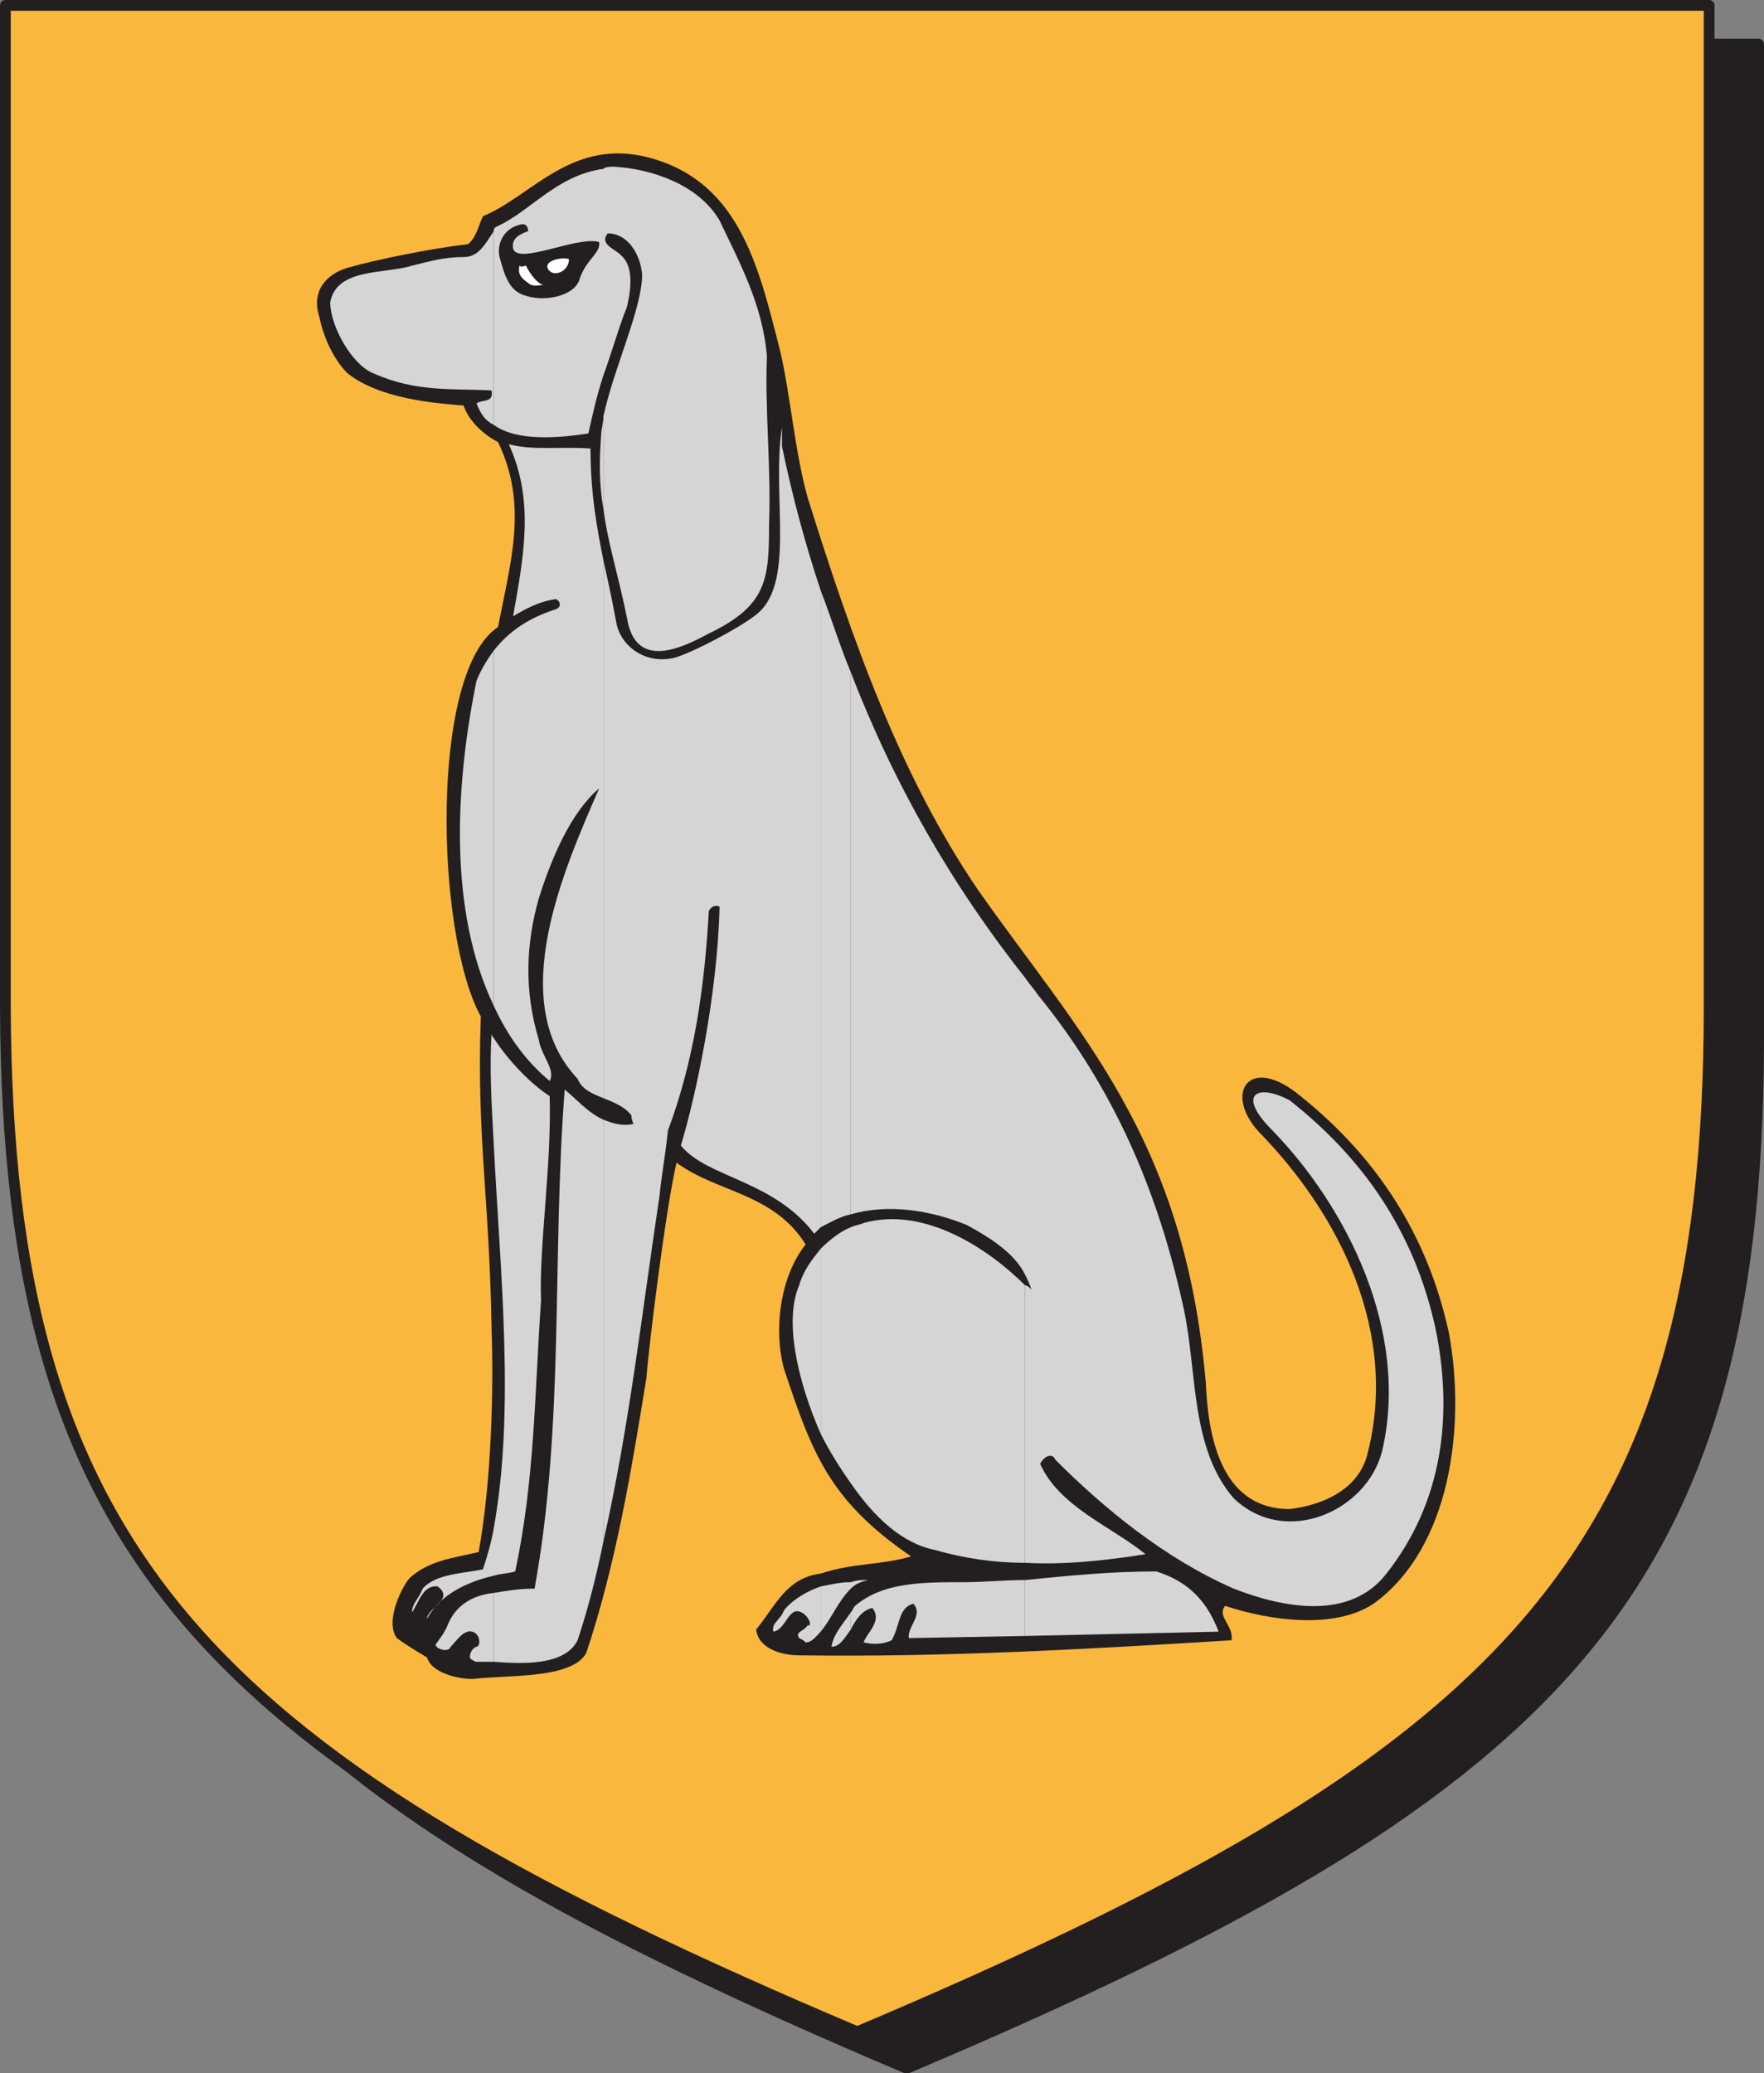
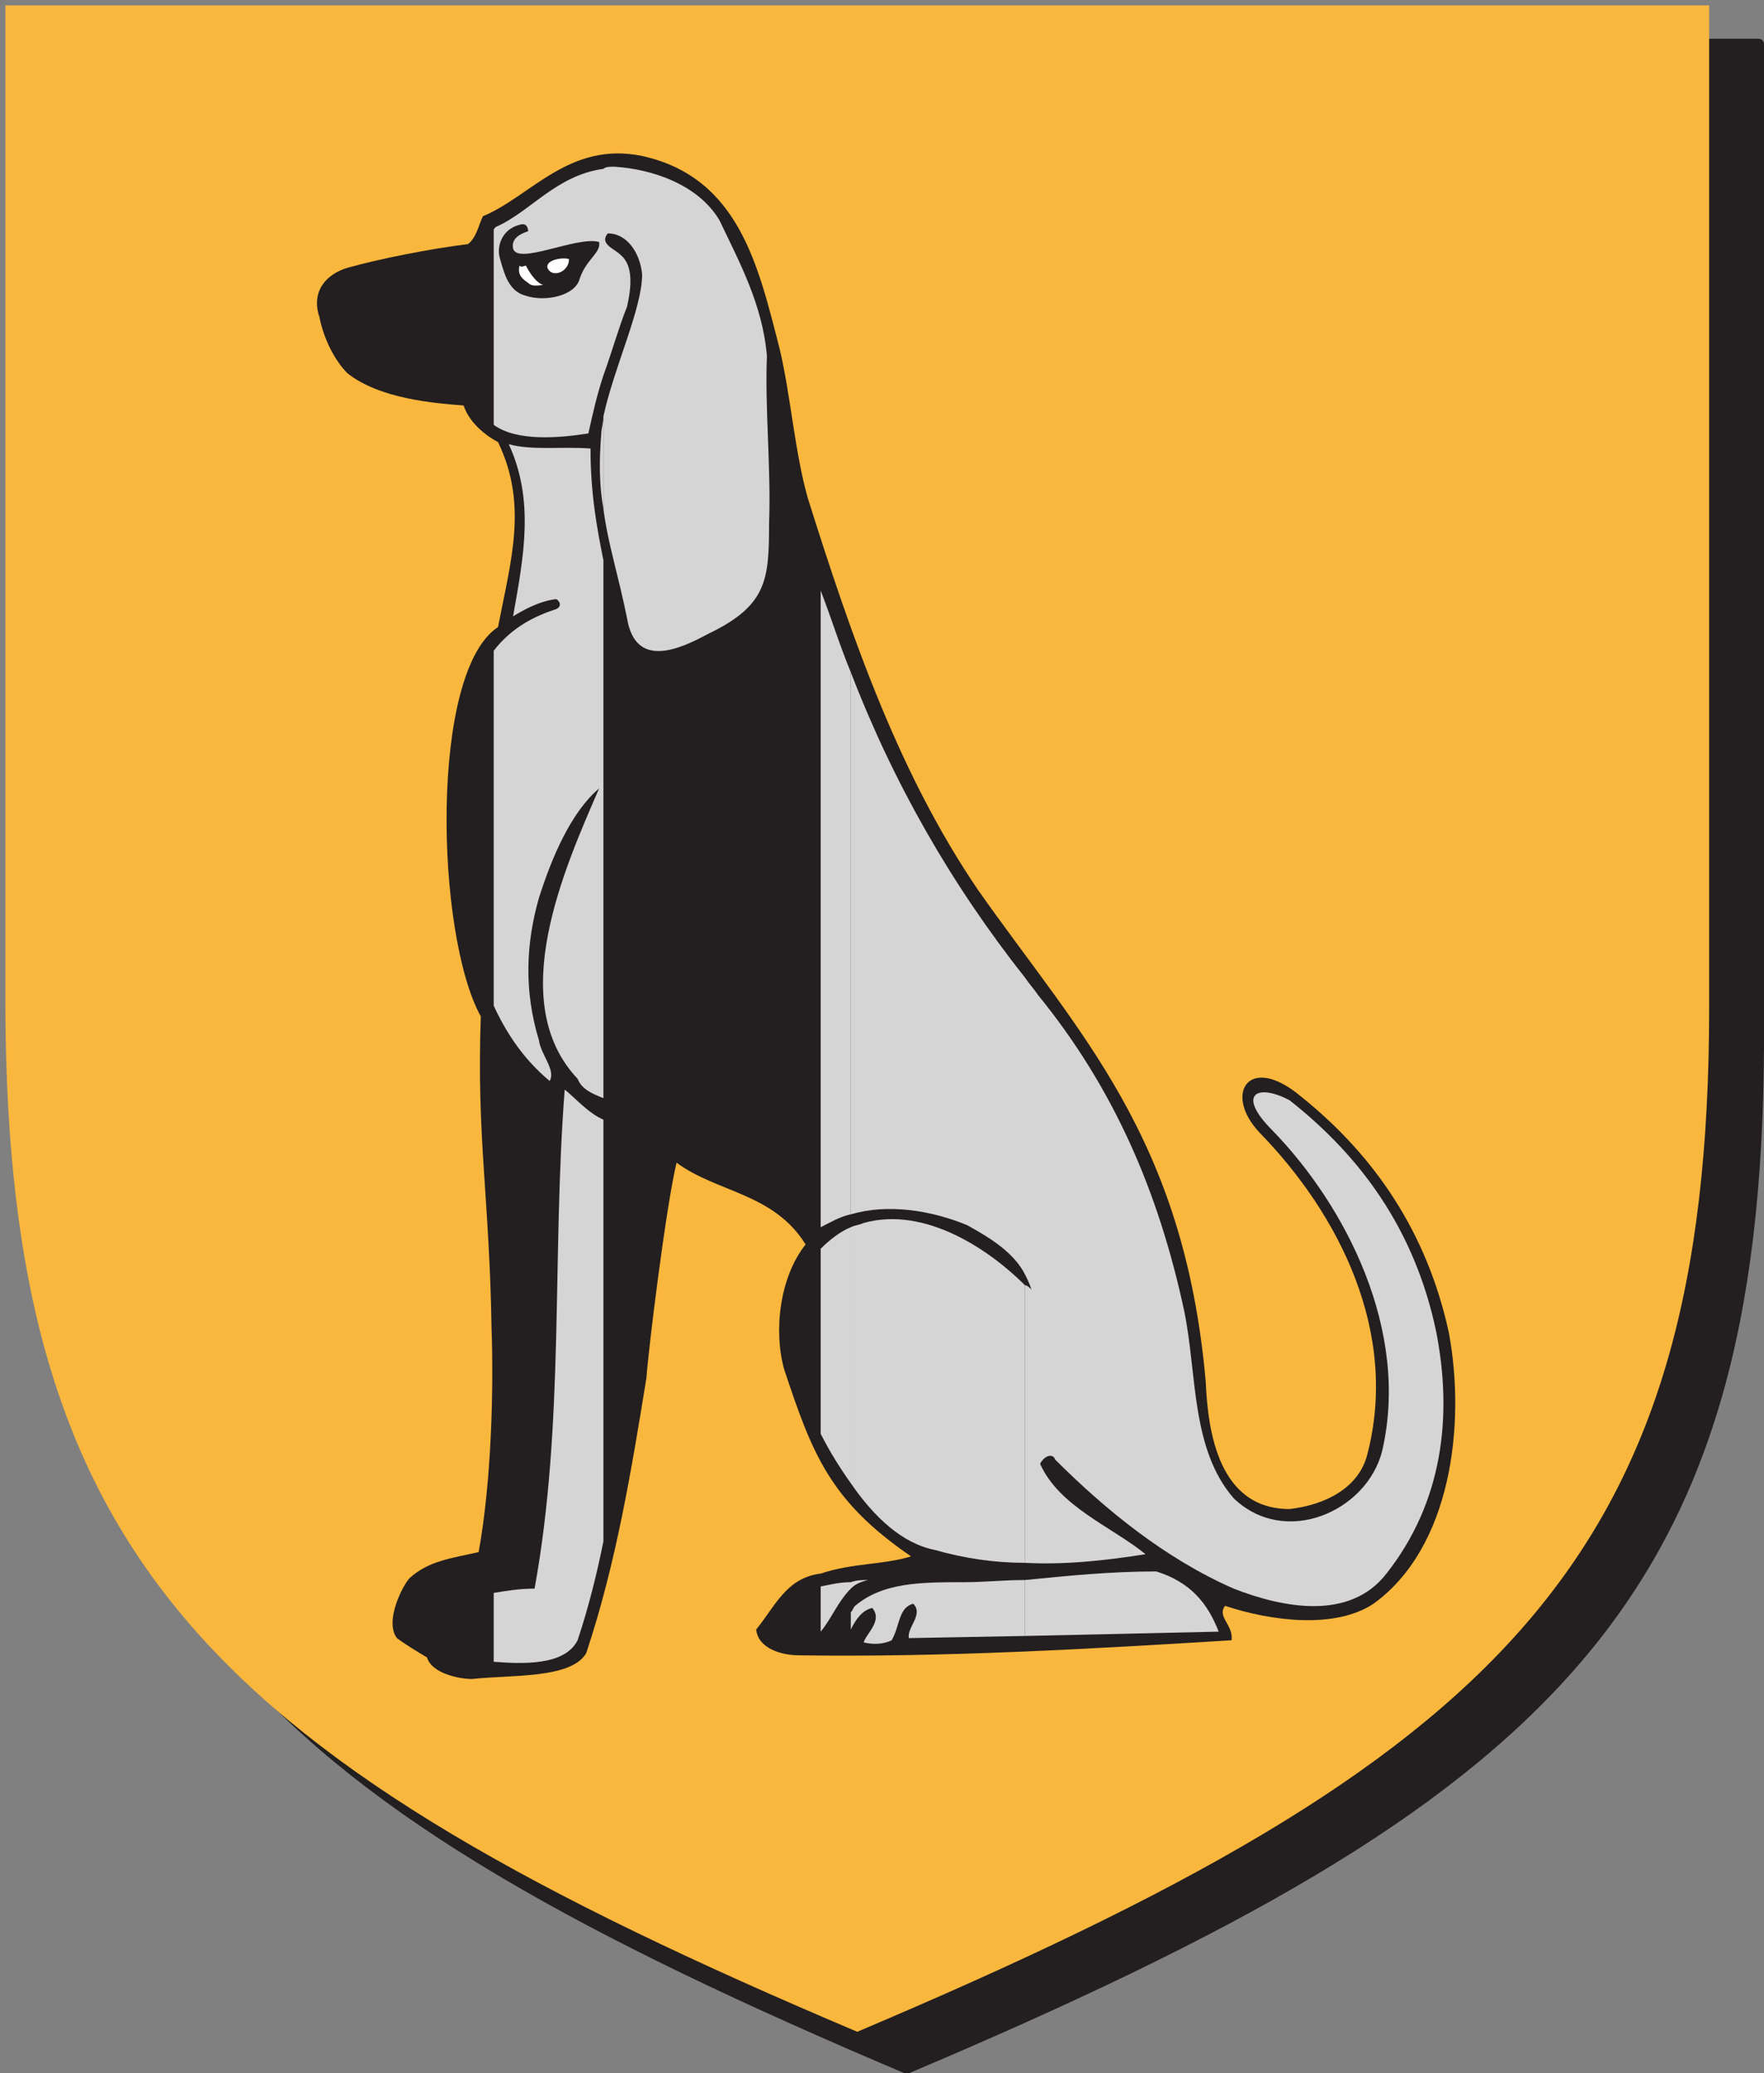
<svg xmlns="http://www.w3.org/2000/svg" width="615" height="722.852">
  <rect width="100%" height="100%" fill="#808080" stroke="none" />
  <path fill="#231f20" fill-rule="evenodd" d="M316.125 721.125c225-95.25 296.25-163.5 297-357V15.375h-594v348.75c0 193.5 72 261.75 297 357" />
  <path fill="none" stroke="#231f20" stroke-linecap="round" stroke-linejoin="round" stroke-miterlimit="10" stroke-width="3.75" d="M316.125 721.125c225-95.25 296.25-163.5 297-357V15.375h-594v348.75c0 193.5 72 261.75 297 357zm0 0" />
  <path fill="#fab73d" fill-rule="evenodd" d="M298.875 708.375c225-95.25 297-164.25 297-357V1.875h-594v349.5c.75 192.75 72 261.75 297 357" />
-   <path fill="none" stroke="#231f20" stroke-linecap="round" stroke-linejoin="round" stroke-miterlimit="10" stroke-width="3.75" d="M298.875 708.375c225-95.25 297-164.25 297-357V1.875h-594v349.5c.75 192.75 72 261.75 297 357zm0 0" />
  <path fill="#231f20" fill-rule="evenodd" d="M164.625 585.375c13.5-1.5 34.5 0 39.75-9 10.5-31.5 15.75-63.75 21-96 .75-10.5 6.75-59.25 10.5-75 14.25 10.5 33.75 10.5 45 28.5-9 11.25-11.25 30-7.5 43.5 9.75 29.25 15.75 45.75 44.25 65.25-9.75 3-20.25 2.25-31.5 6-12 1.5-15.75 11.25-22.5 19.5.75 6.75 9 9 15 9 50.25.75 102-2.25 150.75-5.25.75-5.25-5.25-8.25-2.25-12 15.75 5.25 38.25 8.25 51.75-.75 27-19.5 32.25-62.25 26.25-94.5-7.5-34.5-25.5-61.5-51.75-82.5-18-15-27-.75-14.25 12.75 27.75 28.5 48.75 69.75 37.5 112.5-3 11.25-14.25 17.25-27 18.75-24.75 0-28.5-27-29.25-44.25-7.5-85.5-44.25-121.5-79.5-171.75-27-39.75-43.5-86.25-59.25-136.5-4.5-15.75-6-36-9.75-51.75-7.5-29.25-14.25-60-48-67.5-25.5-5.25-39 14.25-55.5 21-1.5 3-2.25 7.5-5.25 9.75-12.75 1.5-31.5 5.25-42 8.25-7.5 2.25-12.75 8.25-9.75 17.25 1.5 7.5 5.25 15 9.75 19.5 11.25 9 30.75 10.5 40.5 11.25 2.25 6.75 9 11.25 12 12.75 10.5 21.75 4.5 41.25 0 64.5-24 15.75-21.75 107.25-6 135.75-1.5 42 3 63 3.75 108.75.75 21 0 53.25-4.5 78-9.75 2.25-17.25 3-24 9-2.25 2.25-9 15-4.5 21 3 2.25 6.75 4.5 10.5 6.75 1.5 5.25 10.5 7.5 15.75 7.5" />
  <path fill="#d6d5d5" fill-rule="evenodd" d="M357.375 550.875v19.5l67.5-1.5c-3.75-9.75-9.75-17.25-21.75-21-15.75 0-30.75 1.5-45.75 3" />
  <path fill="#d6d5d5" fill-rule="evenodd" d="M357.375 448.125v96.75c13.5.75 27.75-.75 42-3-12-9.75-30-16.5-36.75-31.5 1.5-3 4.5-3.75 5.25-1.5 17.25 17.25 38.25 34.5 62.25 45 17.25 6.75 40.5 11.25 53.25-5.25 19.5-24.75 23.25-54.75 17.25-84.75-7.5-35.25-26.25-60.75-51-80.25-11.25-6-18.75-2.25-6 10.5 25.5 26.25 48 69.75 38.25 111.75-5.25 21-33.75 33.75-51.75 16.5-15-17.25-12.75-43.5-17.25-65.25-9-42-24.75-78-51-110.25-1.5-2.25-3-3.75-4.5-6v103.5c.75 1.5 1.5 3 2.25 5.25-.75-.75-1.5-1.5-2.25-1.5m0-3.75v-103.5c-25.5-32.25-45.75-67.5-60.75-106.5v189c12.75-3.75 27.75-1.5 40.5 3.75 8.25 4.5 16.5 9.75 20.25 17.25" />
  <path fill="#d6d5d5" fill-rule="evenodd" d="M357.375 544.875v-96.75c-12-12-34.5-27.75-56.25-21.75-1.5.75-3 .75-4.5 1.5v89.25c8.25 12 18 21 29.25 23.25 10.5 3 21 4.5 31.5 4.5m0 25.5v-19.5c-7.5 0-14.25.75-21 .75-15 0-28.5 0-38.25 8.25-.75.75-.75 1.5-1.5 2.25v6c1.5-3 3.75-6.75 7.5-7.5 3.75 4.5-2.25 9-3 12 3 .75 6.75.75 9.75-.75 3-5.25 2.25-11.25 7.5-12.75 3.75 3.75-2.25 8.25-1.5 12l40.5-.75m-60.75-18.75v2.25c1.5-1.5 3-2.25 6-3-2.25 0-3.75 0-6 .75m0-128.25v-189c-3.75-9-6.75-18.75-10.5-28.5v222c3-1.5 6.75-3.75 10.5-4.5m0 93.75v-89.25c-3.75 1.5-7.5 4.5-10.5 7.5v64.5c3 6 6.75 12 10.5 17.25m0 36.75v-2.25c-3.75 0-6.75.75-10.5 1.5v15.75c3.75-4.5 6-10.5 10.5-15" />
-   <path fill="#d6d5d5" fill-rule="evenodd" d="M296.625 568.125v-6c-3 4.5-6 7.5-6.75 12 3 0 4.5-3 6.75-6m-10.5-140.25v-222c-5.25-15.75-9.75-32.25-13.5-50.25v-6.75c-3.75 24.75 5.25 55.5-9.75 66-6 4.5-20.25 12-27 14.25-10.5 3-19.5-3.75-21-12s-3-15-4.5-21.75v187.5c3.75 1.5 7.5 3 9.75 6 0 1.5.75 3 .75 3-3.75.75-6.75 0-10.5-1.5v147c9-39.75 13.5-80.25 19.5-120 .75-7.5 2.25-15.75 3-23.25 9-24 12.75-49.5 14.25-76.5.75-1.5 2.25-2.25 3.75-1.5-.75 30.75-8.25 66-13.5 83.25 9 11.25 32.25 12 46.5 30.75l2.25-2.25m0 72v-64.5c-3 3.75-6 7.5-7.5 12.75-5.25 12-.75 33 7.5 51.75m0 69v-15.75c-4.5 1.5-9.75 4.5-12.75 8.25-1.5 3.75-4.5 4.5-3.75 7.5 4.5-.75 5.25-9 9.75-6.75 3 1.5 3.75 5.25 2.25 4.5-1.5 2.25-4.5 2.25-3 4.5 1.5.75 1.5.75 2.25 1.5 2.25 0 3.75-2.25 5.25-3.75" />
  <path fill="#d6d5d5" fill-rule="evenodd" d="M210.375 145.125v32.25c1.5 12 5.25 23.25 8.25 38.25 3 18 18.75 10.5 28.5 5.25 20.25-9.75 21-18.75 21-38.25.75-19.5-1.5-39.75-.75-58.5-1.5-18-9.75-33-16.5-47.25-7.5-12.75-24-18-36.75-18.75-1.5 0-3 0-3.75.75v72c3-8.25 5.25-16.5 8.25-24 1.5-6.75 2.25-14.25-2.25-18-2.25-2.25-7.5-3.75-4.5-7.5 6.75 0 11.25 6.75 12 14.25 0 12-9.75 32.25-13.5 49.5m0-14.25v-72c-16.5 2.25-25.5 15-37.5 20.25-.75.75-.75.75-.75 1.5v67.5c8.25 6 23.25 4.5 33 3 1.5-6.75 3-13.5 5.25-20.25" />
  <path fill="#d6d5d5" fill-rule="evenodd" d="M210.375 177.375v-32.25c0 2.25-.75 4.5-.75 6-.75 9.75-.75 18 .75 26.25m0 205.5v-187.5c-2.25-11.25-4.5-23.25-4.5-39-10.5-.75-20.25.75-28.5-1.5 9 19.5 5.25 39 1.5 60 3.75-2.25 9-5.25 15-6 1.5.75 2.25 3-.75 3.75-9 3-15.75 7.5-21 14.25v123.75c4.5 9.75 10.5 18.75 19.5 26.25 2.25-3.75-3-9-3.75-14.25-5.25-17.25-4.5-33.75 0-49.5 4.5-14.25 11.25-30 21-38.25-12 27.75-33 74.25-7.5 101.25 1.5 3.75 5.25 5.25 9 6.75m0 154.5v-147c-5.25-2.25-9.75-7.5-13.5-10.5-4.5 58.5 0 116.25-10.5 174-5.25 0-9.75.75-14.25 1.5v24c9.75.75 24.75 1.5 29.25-7.5 3.75-11.25 6.75-23.25 9-34.5" />
-   <path fill="#d6d5d5" fill-rule="evenodd" d="M172.125 532.875v16.5c2.25-.75 5.25-.75 7.5-1.5 6.75-31.5 6.75-61.5 9-94.5-.75-18.75 3.75-47.25 3-71.25-6-3.75-14.25-12-19.5-20.25v36.75c2.25 45 7.5 93 0 134.25m0-384.75v-67.5c-3 4.5-5.25 9-10.5 9-6.75 0-12 1.5-18 3-9.75 3-26.25.75-28.5 12.75 0 8.25 7.5 21.75 15 24.75 15 6.75 27.75 5.25 41.25 6 .75 4.5-3 3-5.25 4.5 1.5 3.75 3 6 6 7.5m0 202.5v-123.75c-2.25 3-4.5 6.75-6 10.5-7.5 36.75-9.75 80.25 6 113.25m0 48v-36.75c-.75-.75-.75-1.5-.75-1.5-.75 12 0 24.75.75 38.25m0 150.75v-16.5c-.75 4.5-2.25 9.75-3.75 14.25-6.75 1.5-16.5 1.5-21 6.75-1.5 3.75-3.75 5.25-3.75 8.25 2.25-3 3.75-9.75 9-9 6 4.5-3.75 7.5-3.75 11.25 4.5-8.25 13.5-12.75 23.25-15m0 30v-24c-6.75.75-12.75 3.75-15.75 10.5-1.5 3.75-3 5.25-4.5 7.5 0 1.5 4.5 3 5.25.75 2.25-2.25 4.5-6 7.5-5.25s3 5.25 1.5 5.25c-2.25.75-3 4.5-1.5 4.5.75.75 1.5.75 1.5.75h6" />
  <path fill="#231f20" fill-rule="evenodd" d="M183.375 103.125c6.75 2.25 17.25 0 18.75-6 2.25-6.75 7.5-9 6.75-12.75-7.5-2.25-28.5 8.25-30 2.25-.75-3.75 3-5.25 5.25-6 0-1.5-.75-3-3-2.25-6 1.5-8.25 7.5-6.75 12 1.5 5.25 3 11.25 9 12.75" />
  <path fill="#fff" fill-rule="evenodd" d="M184.125 98.625c1.5 1.5 3.75.75 5.25.75-2.25-.75-4.5-3.75-6-6.75-.75 0-1.5.75-2.25 0-.75 3 .75 4.5 3 6m6.75-5.25c1.5 3.75 7.5 1.5 7.5-3-1.5-.75-8.25 0-7.5 3" />
</svg>